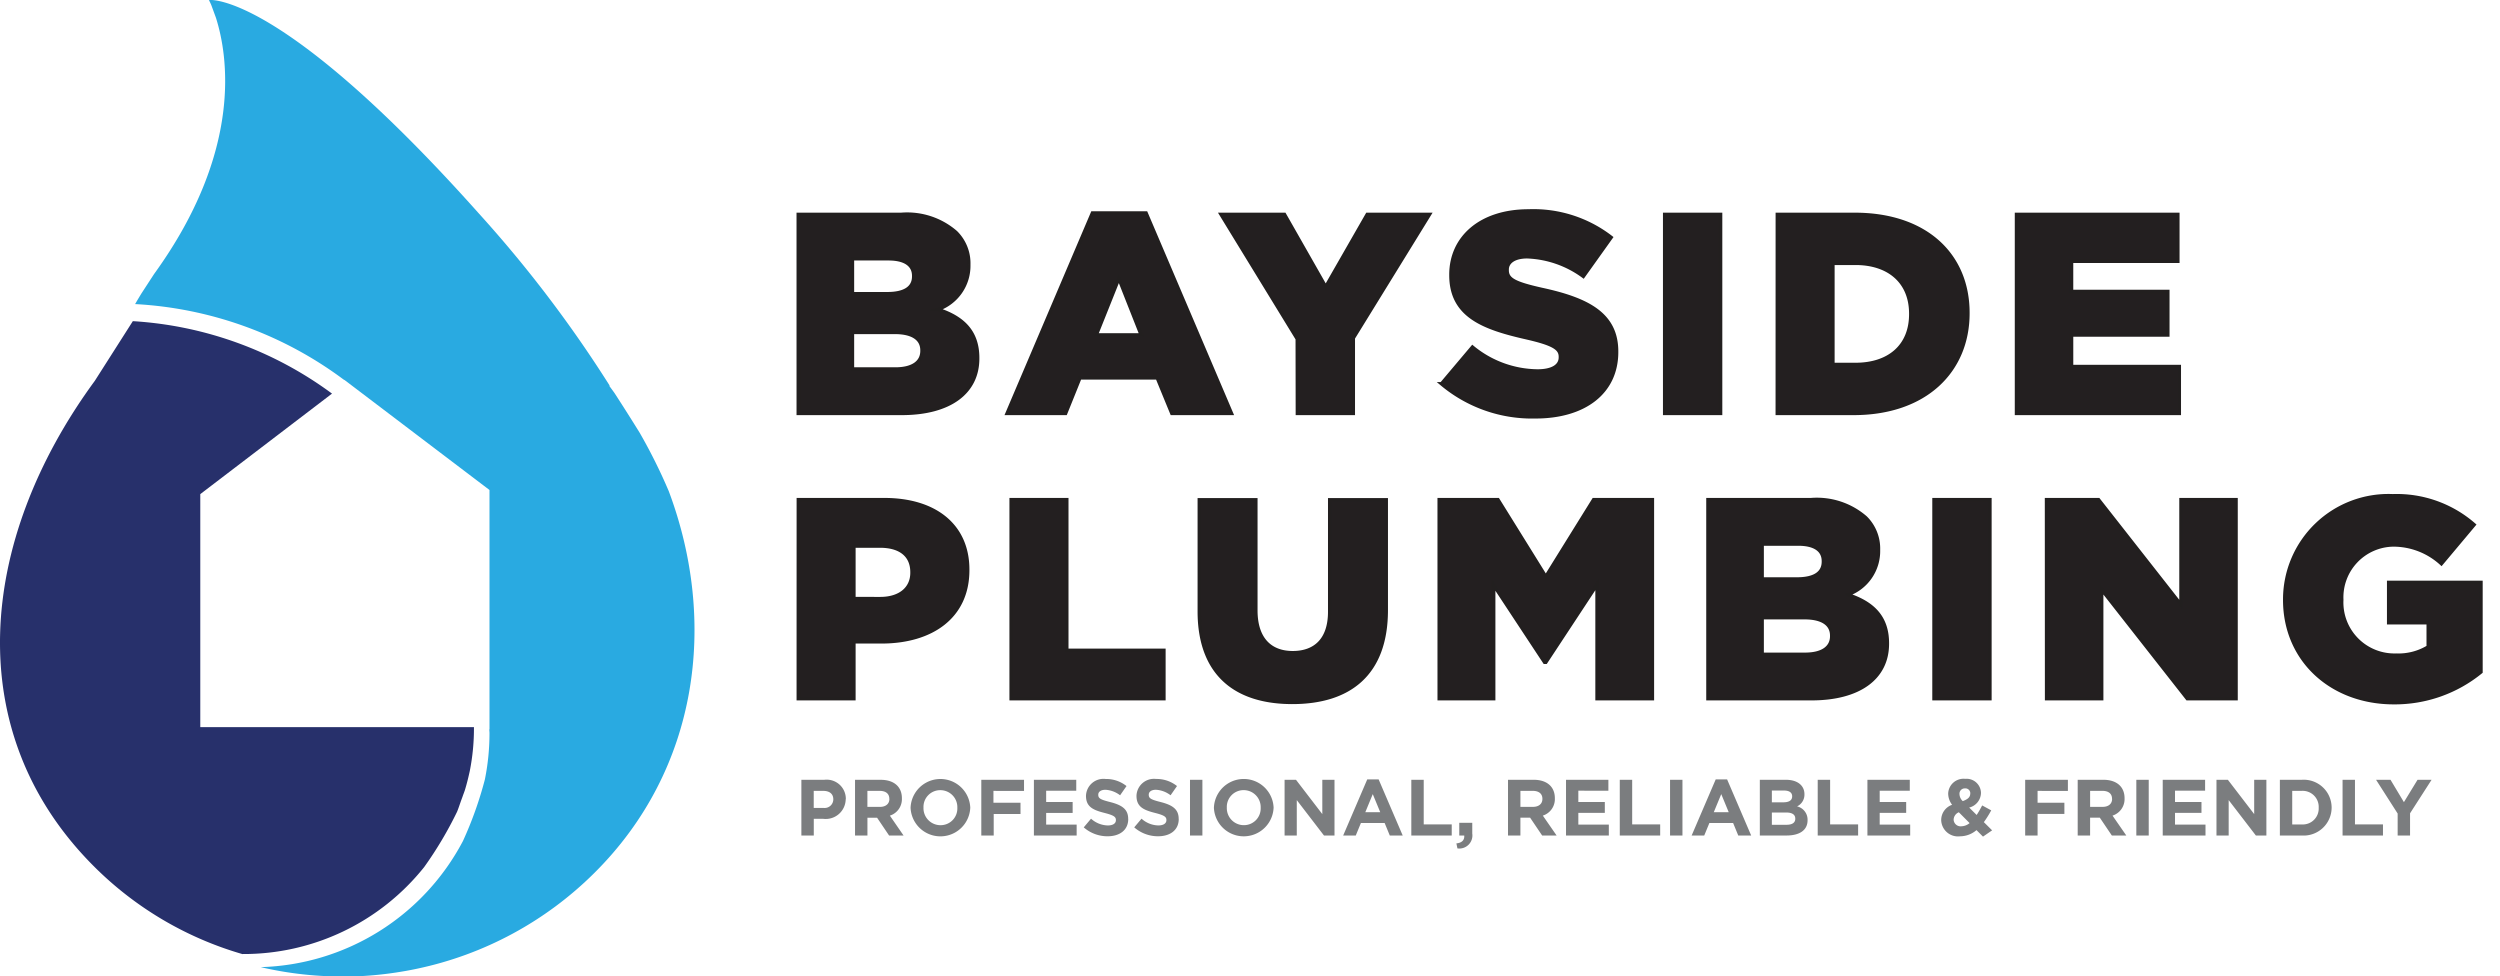
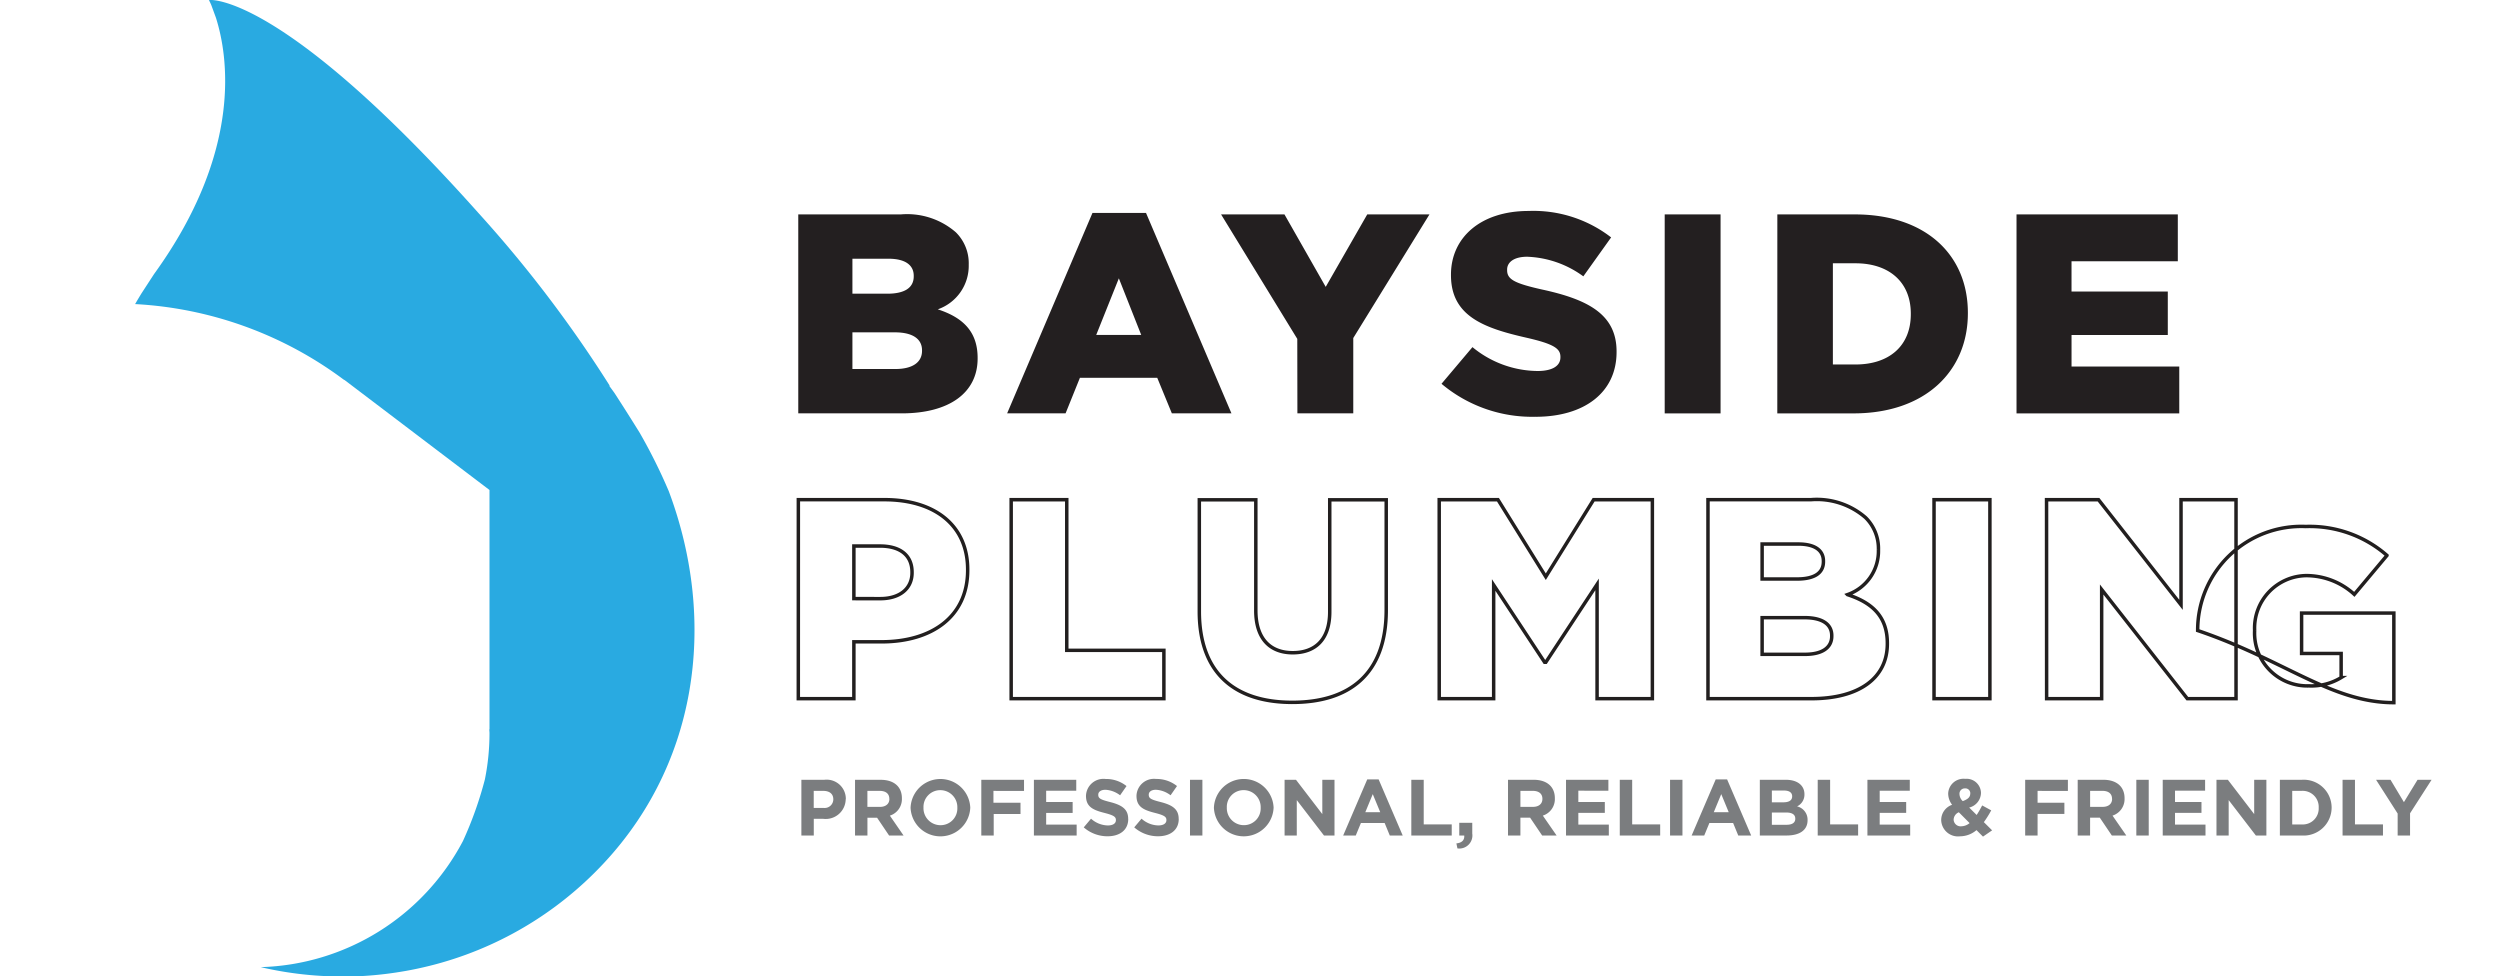
<svg xmlns="http://www.w3.org/2000/svg" width="181.44" height="70.866" viewBox="0 0 181.44 70.866">
  <defs>
    <style>.a,.d{fill:none;}.b{clip-path:url(#a);}.c{fill:#231f20;}.d{stroke:#221f1f;stroke-miterlimit:8.807;stroke-width:0.253px;}.e{fill:#7b7d7f;}.f{fill:#27306b;}.g{fill:#29aae1;}</style>
    <clipPath id="a">
      <rect class="a" width="181.44" height="70.866" transform="translate(81.27 559.139)" />
    </clipPath>
  </defs>
  <g transform="translate(-81.27 -559.139)">
    <g class="b">
-       <path class="c" d="M255.006,610.134a9.888,9.888,0,0,0,6.321-2.228v-6.5h-6.695v2.929h2.87v1.753a4.142,4.142,0,0,1-2.329.6,3.829,3.829,0,0,1-3.951-4v-.041a3.806,3.806,0,0,1,3.722-3.961,5.159,5.159,0,0,1,3.514,1.361l2.37-2.826a8.528,8.528,0,0,0-5.9-2.1,7.528,7.528,0,0,0-7.839,7.509v.041c0,4.374,3.389,7.468,7.922,7.468m-25.2-.289H233.8v-7.922l6.217,7.922h3.535v-14.44h-3.992v7.632l-5.988-7.632H229.8Zm-8.172,0h4.055v-14.44h-4.055Zm-12.476-3.219v-2.66h3.078c1.351,0,1.975.516,1.975,1.3v.041c0,.846-.707,1.32-1.934,1.32Zm0-5.466v-2.538h2.62c1.206,0,1.829.454,1.829,1.238v.041c0,.846-.686,1.259-1.912,1.259Zm-3.93,8.685h7.507c3.472,0,5.51-1.506,5.51-3.982v-.041c0-1.96-1.123-2.95-2.891-3.527a3.345,3.345,0,0,0,2.246-3.219v-.041a3.157,3.157,0,0,0-.935-2.331,5.393,5.393,0,0,0-3.972-1.3h-7.465Zm-19.505,0h3.951v-8.251l3.7,5.61h.083l3.722-5.652v8.293h4.013v-14.44H196.93l-3.472,5.59-3.473-5.59h-4.263Zm-10.666.268c4.138,0,6.82-2.042,6.82-6.7v-8h-4.1v8.127c0,2.022-1.061,2.971-2.683,2.971s-2.682-.99-2.682-3.073v-8.025h-4.1v8.106c0,4.519,2.6,6.6,6.738,6.6m-20.4-.268H165.74v-3.507h-7.049V595.405h-4.034Zm-11.416-7.261v-3.817h1.893c1.456,0,2.328.66,2.328,1.9v.041c0,1.135-.872,1.878-2.307,1.878Zm-4.033,7.261h4.033v-4.126h2c3.618,0,6.259-1.794,6.259-5.2v-.042c0-3.2-2.371-5.074-6.051-5.074h-6.238Z" />
-       <path class="d" d="M255.006,610.134a9.888,9.888,0,0,0,6.321-2.228v-6.5h-6.695v2.93h2.87v1.753a4.142,4.142,0,0,1-2.329.6,3.829,3.829,0,0,1-3.951-4v-.041a3.806,3.806,0,0,1,3.722-3.961,5.159,5.159,0,0,1,3.514,1.361l2.37-2.826a8.528,8.528,0,0,0-5.9-2.1,7.528,7.528,0,0,0-7.839,7.509v.041C247.084,607.04,250.473,610.134,255.006,610.134Zm-25.2-.289H233.8v-7.922l6.217,7.922h3.535v-14.44h-3.992v7.632l-5.988-7.632H229.8Zm-8.172,0h4.055v-14.44h-4.055Zm-12.476-3.219v-2.66h3.078c1.351,0,1.975.516,1.975,1.3v.041c0,.846-.707,1.32-1.934,1.32Zm0-5.466v-2.538h2.62c1.206,0,1.829.454,1.829,1.238v.041c0,.846-.686,1.259-1.912,1.259Zm-3.93,8.685h7.507c3.472,0,5.51-1.506,5.51-3.982v-.041c0-1.96-1.123-2.95-2.891-3.527a3.345,3.345,0,0,0,2.246-3.219v-.041a3.157,3.157,0,0,0-.935-2.331,5.393,5.393,0,0,0-3.972-1.3h-7.465Zm-19.505,0h3.951v-8.251l3.7,5.61h.083l3.722-5.652v8.293h4.013v-14.44H196.93l-3.472,5.59-3.473-5.59h-4.263Zm-10.666.268c4.138,0,6.82-2.042,6.82-6.7v-8h-4.1v8.127c0,2.022-1.061,2.971-2.683,2.971s-2.682-.99-2.682-3.073v-8.025h-4.1v8.106C168.318,608.03,170.918,610.113,175.056,610.113Zm-20.4-.268H165.74v-3.507h-7.049V595.405h-4.034Zm-11.416-7.261v-3.817h1.893c1.456,0,2.328.66,2.328,1.9v.041c0,1.135-.872,1.878-2.307,1.878Zm-4.033,7.261h4.033v-4.126h2c3.618,0,6.259-1.794,6.259-5.2v-.042c0-3.2-2.371-5.074-6.051-5.074h-6.238Z" />
+       <path class="d" d="M255.006,610.134v-6.5h-6.695v2.93h2.87v1.753a4.142,4.142,0,0,1-2.329.6,3.829,3.829,0,0,1-3.951-4v-.041a3.806,3.806,0,0,1,3.722-3.961,5.159,5.159,0,0,1,3.514,1.361l2.37-2.826a8.528,8.528,0,0,0-5.9-2.1,7.528,7.528,0,0,0-7.839,7.509v.041C247.084,607.04,250.473,610.134,255.006,610.134Zm-25.2-.289H233.8v-7.922l6.217,7.922h3.535v-14.44h-3.992v7.632l-5.988-7.632H229.8Zm-8.172,0h4.055v-14.44h-4.055Zm-12.476-3.219v-2.66h3.078c1.351,0,1.975.516,1.975,1.3v.041c0,.846-.707,1.32-1.934,1.32Zm0-5.466v-2.538h2.62c1.206,0,1.829.454,1.829,1.238v.041c0,.846-.686,1.259-1.912,1.259Zm-3.93,8.685h7.507c3.472,0,5.51-1.506,5.51-3.982v-.041c0-1.96-1.123-2.95-2.891-3.527a3.345,3.345,0,0,0,2.246-3.219v-.041a3.157,3.157,0,0,0-.935-2.331,5.393,5.393,0,0,0-3.972-1.3h-7.465Zm-19.505,0h3.951v-8.251l3.7,5.61h.083l3.722-5.652v8.293h4.013v-14.44H196.93l-3.472,5.59-3.473-5.59h-4.263Zm-10.666.268c4.138,0,6.82-2.042,6.82-6.7v-8h-4.1v8.127c0,2.022-1.061,2.971-2.683,2.971s-2.682-.99-2.682-3.073v-8.025h-4.1v8.106C168.318,608.03,170.918,610.113,175.056,610.113Zm-20.4-.268H165.74v-3.507h-7.049V595.405h-4.034Zm-11.416-7.261v-3.817h1.893c1.456,0,2.328.66,2.328,1.9v.041c0,1.135-.872,1.878-2.307,1.878Zm-4.033,7.261h4.033v-4.126h2c3.618,0,6.259-1.794,6.259-5.2v-.042c0-3.2-2.371-5.074-6.051-5.074h-6.238Z" />
      <path class="c" d="M227.621,589.141h11.812v-3.4h-7.819v-2.29H238.6v-3.156h-6.987V578.1h7.714v-3.4H227.621Zm-13.328-3.549v-7.344h1.643c2.412,0,4.013,1.341,4.013,3.652v.041c0,2.331-1.6,3.651-4.013,3.651Zm-4.034,3.549h5.531c5.24,0,8.3-3.095,8.3-7.262v-.041c0-4.167-3.015-7.138-8.214-7.138h-5.614Zm-8.172,0h4.055V574.7h-4.055Zm-9.377.247c3.534,0,5.884-1.754,5.884-4.7v-.041c0-2.7-2.079-3.776-5.427-4.5-2.017-.454-2.516-.743-2.516-1.4V578.7c0-.515.478-.928,1.455-.928a7.339,7.339,0,0,1,4.076,1.423l2.017-2.826a9.21,9.21,0,0,0-5.988-1.919c-3.494,0-5.635,1.94-5.635,4.621v.042c0,2.971,2.391,3.837,5.489,4.538,1.975.454,2.454.784,2.454,1.382v.041c0,.62-.582.991-1.664.991a7.532,7.532,0,0,1-4.72-1.733l-2.246,2.661a10.215,10.215,0,0,0,6.821,2.393m-17.28-.247h4.055v-5.467l5.531-8.974H180.5l-3.015,5.261-2.995-5.261h-4.6l5.531,9.035Zm-14.6-5.694,1.642-4.106,1.622,4.106Zm-6.467,5.694h4.242l1.04-2.579h5.614l1.06,2.579h4.325l-6.2-14.544h-3.888Zm-11.228-3.219v-2.661h3.077c1.352,0,1.975.516,1.975,1.3v.041c0,.846-.707,1.32-1.934,1.32Zm0-5.466v-2.538h2.619c1.206,0,1.831.454,1.831,1.238v.041c0,.846-.687,1.259-1.914,1.259Zm-3.93,8.685h7.506c3.472,0,5.511-1.507,5.511-3.982v-.041c0-1.96-1.124-2.95-2.891-3.527a3.346,3.346,0,0,0,2.246-3.219v-.041a3.154,3.154,0,0,0-.936-2.331,5.392,5.392,0,0,0-3.972-1.3h-7.464Z" />
-       <path class="d" d="M227.621,589.141h11.812v-3.4h-7.819v-2.29H238.6v-3.156h-6.987V578.1h7.714v-3.4H227.621Zm-13.328-3.549v-7.344h1.643c2.412,0,4.013,1.341,4.013,3.652v.041c0,2.331-1.6,3.651-4.013,3.651Zm-4.034,3.549h5.531c5.24,0,8.3-3.095,8.3-7.262v-.041c0-4.167-3.015-7.138-8.214-7.138h-5.614Zm-8.172,0h4.055V574.7h-4.055Zm-9.377.247c3.534,0,5.884-1.754,5.884-4.7v-.041c0-2.7-2.079-3.776-5.427-4.5-2.017-.454-2.516-.743-2.516-1.4V578.7c0-.515.478-.928,1.455-.928a7.339,7.339,0,0,1,4.076,1.423l2.017-2.826a9.21,9.21,0,0,0-5.988-1.919c-3.494,0-5.635,1.94-5.635,4.621v.042c0,2.971,2.391,3.837,5.489,4.538,1.975.454,2.454.784,2.454,1.382v.041c0,.62-.582.991-1.664.991a7.532,7.532,0,0,1-4.72-1.733l-2.246,2.661A10.215,10.215,0,0,0,192.71,589.388Zm-17.28-.247h4.055v-5.467l5.531-8.974H180.5l-3.015,5.261-2.995-5.261h-4.6l5.531,9.035Zm-14.6-5.694,1.642-4.106,1.622,4.106Zm-6.467,5.694h4.242l1.04-2.579h5.614l1.06,2.579h4.325l-6.2-14.544h-3.888Zm-11.228-3.219v-2.661h3.077c1.352,0,1.975.516,1.975,1.3v.041c0,.846-.707,1.32-1.934,1.32Zm0-5.466v-2.538h2.619c1.206,0,1.831.454,1.831,1.238v.041c0,.846-.687,1.259-1.914,1.259Zm-3.93,8.685h7.506c3.472,0,5.511-1.507,5.511-3.982v-.041c0-1.96-1.124-2.95-2.891-3.527a3.346,3.346,0,0,0,2.246-3.219v-.041a3.154,3.154,0,0,0-.936-2.331,5.392,5.392,0,0,0-3.972-1.3h-7.464Z" />
      <path class="e" d="M257.745,615.733h-1.019l-.99,1.623-.972-1.623h-1.049l1.567,2.45v1.594h.9v-1.612Zm-3.528,4.044v-.808h-2.033v-3.236h-.9v4.044Zm-4.665-2.01a1.157,1.157,0,0,1-1.228,1.207h-.694v-2.438h.694a1.166,1.166,0,0,1,1.228,1.219Zm.938-.012v-.012a2.024,2.024,0,0,0-2.166-2.01h-1.59v4.044h1.59a2.033,2.033,0,0,0,2.166-2.022m-4.735,2.022v-4.044h-.885v2.49l-1.91-2.49h-.827v4.044h.885v-2.57l1.974,2.57Zm-4.419,0v-.792h-2.213v-.849h1.921v-.791h-1.921v-.82h2.184v-.792h-3.075v4.044Zm-5.02,0h.9v-4.044h-.9Zm-1.759-2.652c0,.342-.25.573-.687.573h-.908v-1.162h.891c.437,0,.7.2.7.578Zm1.031,2.652-1-1.444a1.258,1.258,0,0,0,.874-1.254v-.011c0-.832-.577-1.335-1.537-1.335h-1.864v4.044h.9v-1.294h.705l.873,1.294Zm-4.239-3.235v-.809h-3.1v4.044h.9v-1.565h1.946V617.4h-1.946v-.861Zm-7.134,2.334a.971.971,0,0,1-.588.231.506.506,0,0,1-.57-.48.6.6,0,0,1,.378-.537Zm.047-2.138c0,.26-.186.411-.542.543a.722.722,0,0,1-.239-.508.385.385,0,0,1,.4-.416.357.357,0,0,1,.385.381m1.584,2.664-.6-.595a7.525,7.525,0,0,0,.535-.855l-.657-.358c-.129.248-.262.485-.4.693l-.542-.538a1.122,1.122,0,0,0,.856-1.062,1.047,1.047,0,0,0-1.147-1.023,1.115,1.115,0,0,0-1.234,1.068,1.358,1.358,0,0,0,.285.815,1.174,1.174,0,0,0-.792,1.115,1.221,1.221,0,0,0,1.369,1.173,1.847,1.847,0,0,0,1.193-.45l.472.473Zm-5.946.375v-.792h-2.213v-.849h1.922v-.791h-1.922v-.82h2.184v-.792H216.8v4.044Zm-3.779,0v-.808h-2.032v-3.236h-.9v4.044Zm-4.56-1.219c0,.3-.238.44-.634.44h-1.066v-.891H210.9c.459,0,.663.168.663.44Zm-.227-1.617c0,.3-.25.427-.646.427h-.827v-.855h.885c.378,0,.588.15.588.416Zm1.118,1.727v-.012a.99.99,0,0,0-.762-.993.94.94,0,0,0,.535-.873v-.011c0-.636-.512-1.046-1.345-1.046h-1.893v4.044h1.94c.92,0,1.525-.37,1.525-1.109m-5.723-.583h-1.084l.542-1.312Zm1.63,1.692-1.747-4.072h-.827l-1.747,4.072h.914l.373-.907h1.724l.372.907Zm-5.888,0h.9v-4.044h-.9Zm-.716,0v-.808h-2.032v-3.236h-.9v4.044Zm-3.727,0v-.792h-2.213v-.849h1.922v-.791h-1.922v-.82H198v-.792h-3.075v4.044Zm-4.821-2.652c0,.342-.25.573-.687.573h-.909v-1.162h.891c.437,0,.705.2.705.578Zm1.031,2.652-1-1.444a1.257,1.257,0,0,0,.873-1.254v-.011c0-.832-.576-1.335-1.537-1.335h-1.863v4.044h.9v-1.294h.705l.873,1.294Zm-7.274.572.076.364a.95.95,0,0,0,1.077-1.08v-.78h-.943v.924h.361c.029.33-.169.532-.571.572m-.337-.572v-.808h-2.033v-3.236h-.9v4.044Zm-5.189-1.692h-1.083l.541-1.312Zm1.631,1.692-1.747-4.072h-.827l-1.747,4.072h.914l.373-.907h1.723l.373.907Zm-4.95,0v-4.044h-.885v2.49l-1.91-2.49H174.5v4.044h.885v-2.57l1.974,2.57Zm-5.358-2.01a1.213,1.213,0,0,1-1.223,1.259,1.233,1.233,0,0,1-1.234-1.271v-.012a1.214,1.214,0,0,1,1.223-1.259,1.233,1.233,0,0,1,1.234,1.271Zm.938-.012v-.012a2.168,2.168,0,0,0-4.332.012v.012a2.168,2.168,0,0,0,4.332-.012m-6.068,2.022h.9v-4.044h-.9Zm-.821-1.2v-.011c0-.705-.466-1-1.292-1.214-.705-.178-.88-.265-.88-.531v-.011c0-.2.181-.353.524-.353a1.918,1.918,0,0,1,1.06.4l.466-.67a2.366,2.366,0,0,0-1.514-.514,1.27,1.27,0,0,0-1.426,1.218v.012c0,.8.529,1.028,1.35,1.236.682.174.821.289.821.514v.012c0,.237-.221.381-.588.381a1.875,1.875,0,0,1-1.217-.491l-.53.63a2.607,2.607,0,0,0,1.73.647c.879,0,1.5-.45,1.5-1.254m-3.669,0v-.011c0-.705-.465-1-1.292-1.214-.705-.178-.88-.265-.88-.531v-.011c0-.2.181-.353.524-.353a1.923,1.923,0,0,1,1.061.4l.466-.67a2.37,2.37,0,0,0-1.514-.514,1.271,1.271,0,0,0-1.427,1.218v.012c0,.8.529,1.028,1.351,1.236.681.174.82.289.82.514v.012c0,.237-.22.381-.587.381a1.877,1.877,0,0,1-1.218-.491l-.529.63a2.606,2.606,0,0,0,1.729.647c.88,0,1.5-.45,1.5-1.254m-3.744,1.2v-.792h-2.213v-.849h1.922v-.791h-1.922v-.82h2.184v-.792h-3.074v4.044Zm-3.82-3.235v-.809h-3.1v4.044h.9v-1.565h1.945V617.4H153.37v-.861Zm-4.839,1.225a1.213,1.213,0,0,1-1.223,1.259,1.232,1.232,0,0,1-1.234-1.271v-.012a1.214,1.214,0,0,1,1.223-1.259,1.233,1.233,0,0,1,1.234,1.271Zm.938-.012v-.012a2.168,2.168,0,0,0-4.332.012v.012a2.168,2.168,0,0,0,4.332-.012m-5.87-.63c0,.342-.251.573-.687.573h-.909v-1.162h.892c.436,0,.7.2.7.578Zm1.03,2.652-.995-1.444a1.257,1.257,0,0,0,.873-1.254v-.011c0-.832-.576-1.335-1.537-1.335h-1.864v4.044h.9v-1.294h.7l.873,1.294Zm-5.1-2.617a.629.629,0,0,1-.71.612h-.711v-1.236h.693c.449,0,.728.214.728.613Zm.909-.017v-.012a1.392,1.392,0,0,0-1.561-1.4h-1.665v4.044h.9v-1.213H141a1.453,1.453,0,0,0,1.648-1.421" />
-       <path class="f" d="M95.806,595l9.56-7.294a27.067,27.067,0,0,0-14.455-5.259l-2.76,4.332c-8.5,11.591-9.825,25.552,0,35.3a25.1,25.1,0,0,0,10.7,6.3,16.78,16.78,0,0,0,13.2-6.306,27.46,27.46,0,0,0,2.395-4.028c.1-.246.183-.506.275-.759-.014.034-.025.068-.039.1l.159-.432c.046-.138.1-.27.148-.41.01-.028.02-.057.028-.085.137-.448.249-.909.35-1.374a15.857,15.857,0,0,0,.3-3.172H95.806Z" />
      <path class="g" d="M116.795,594.7v17.372h-.014c0,.093.014.184.014.278a16.915,16.915,0,0,1-.335,3.361,27.168,27.168,0,0,1-1.59,4.464,17.14,17.14,0,0,1-14.681,9.155,26.17,26.17,0,0,0,7.161.651l-.008.007a26.178,26.178,0,0,0,2.707-.273l.08-.013q.66-.1,1.313-.237l.071-.015A25.77,25.77,0,0,0,124.4,622.5c7.593-7.533,8.958-18.225,5.412-27.7a39.546,39.546,0,0,0-2.117-4.254c-.484-.78-1.1-1.762-1.822-2.874-.256-.361-.411-.562-.411-.562l.08.054a90.927,90.927,0,0,0-9.527-12.542c-14.349-16.085-19.545-15.483-19.545-15.483l.006.017c-.015-.005-.028-.011-.042-.017s.067.125.169.364l.336.915c.871,2.733,1.992,9.643-4.469,18.585-.046.065-.086.132-.132.2l-.807,1.24c-.138.229-.279.456-.408.688l-.049.077a27.813,27.813,0,0,1,15.14,5.482l.074.038" />
    </g>
  </g>
</svg>